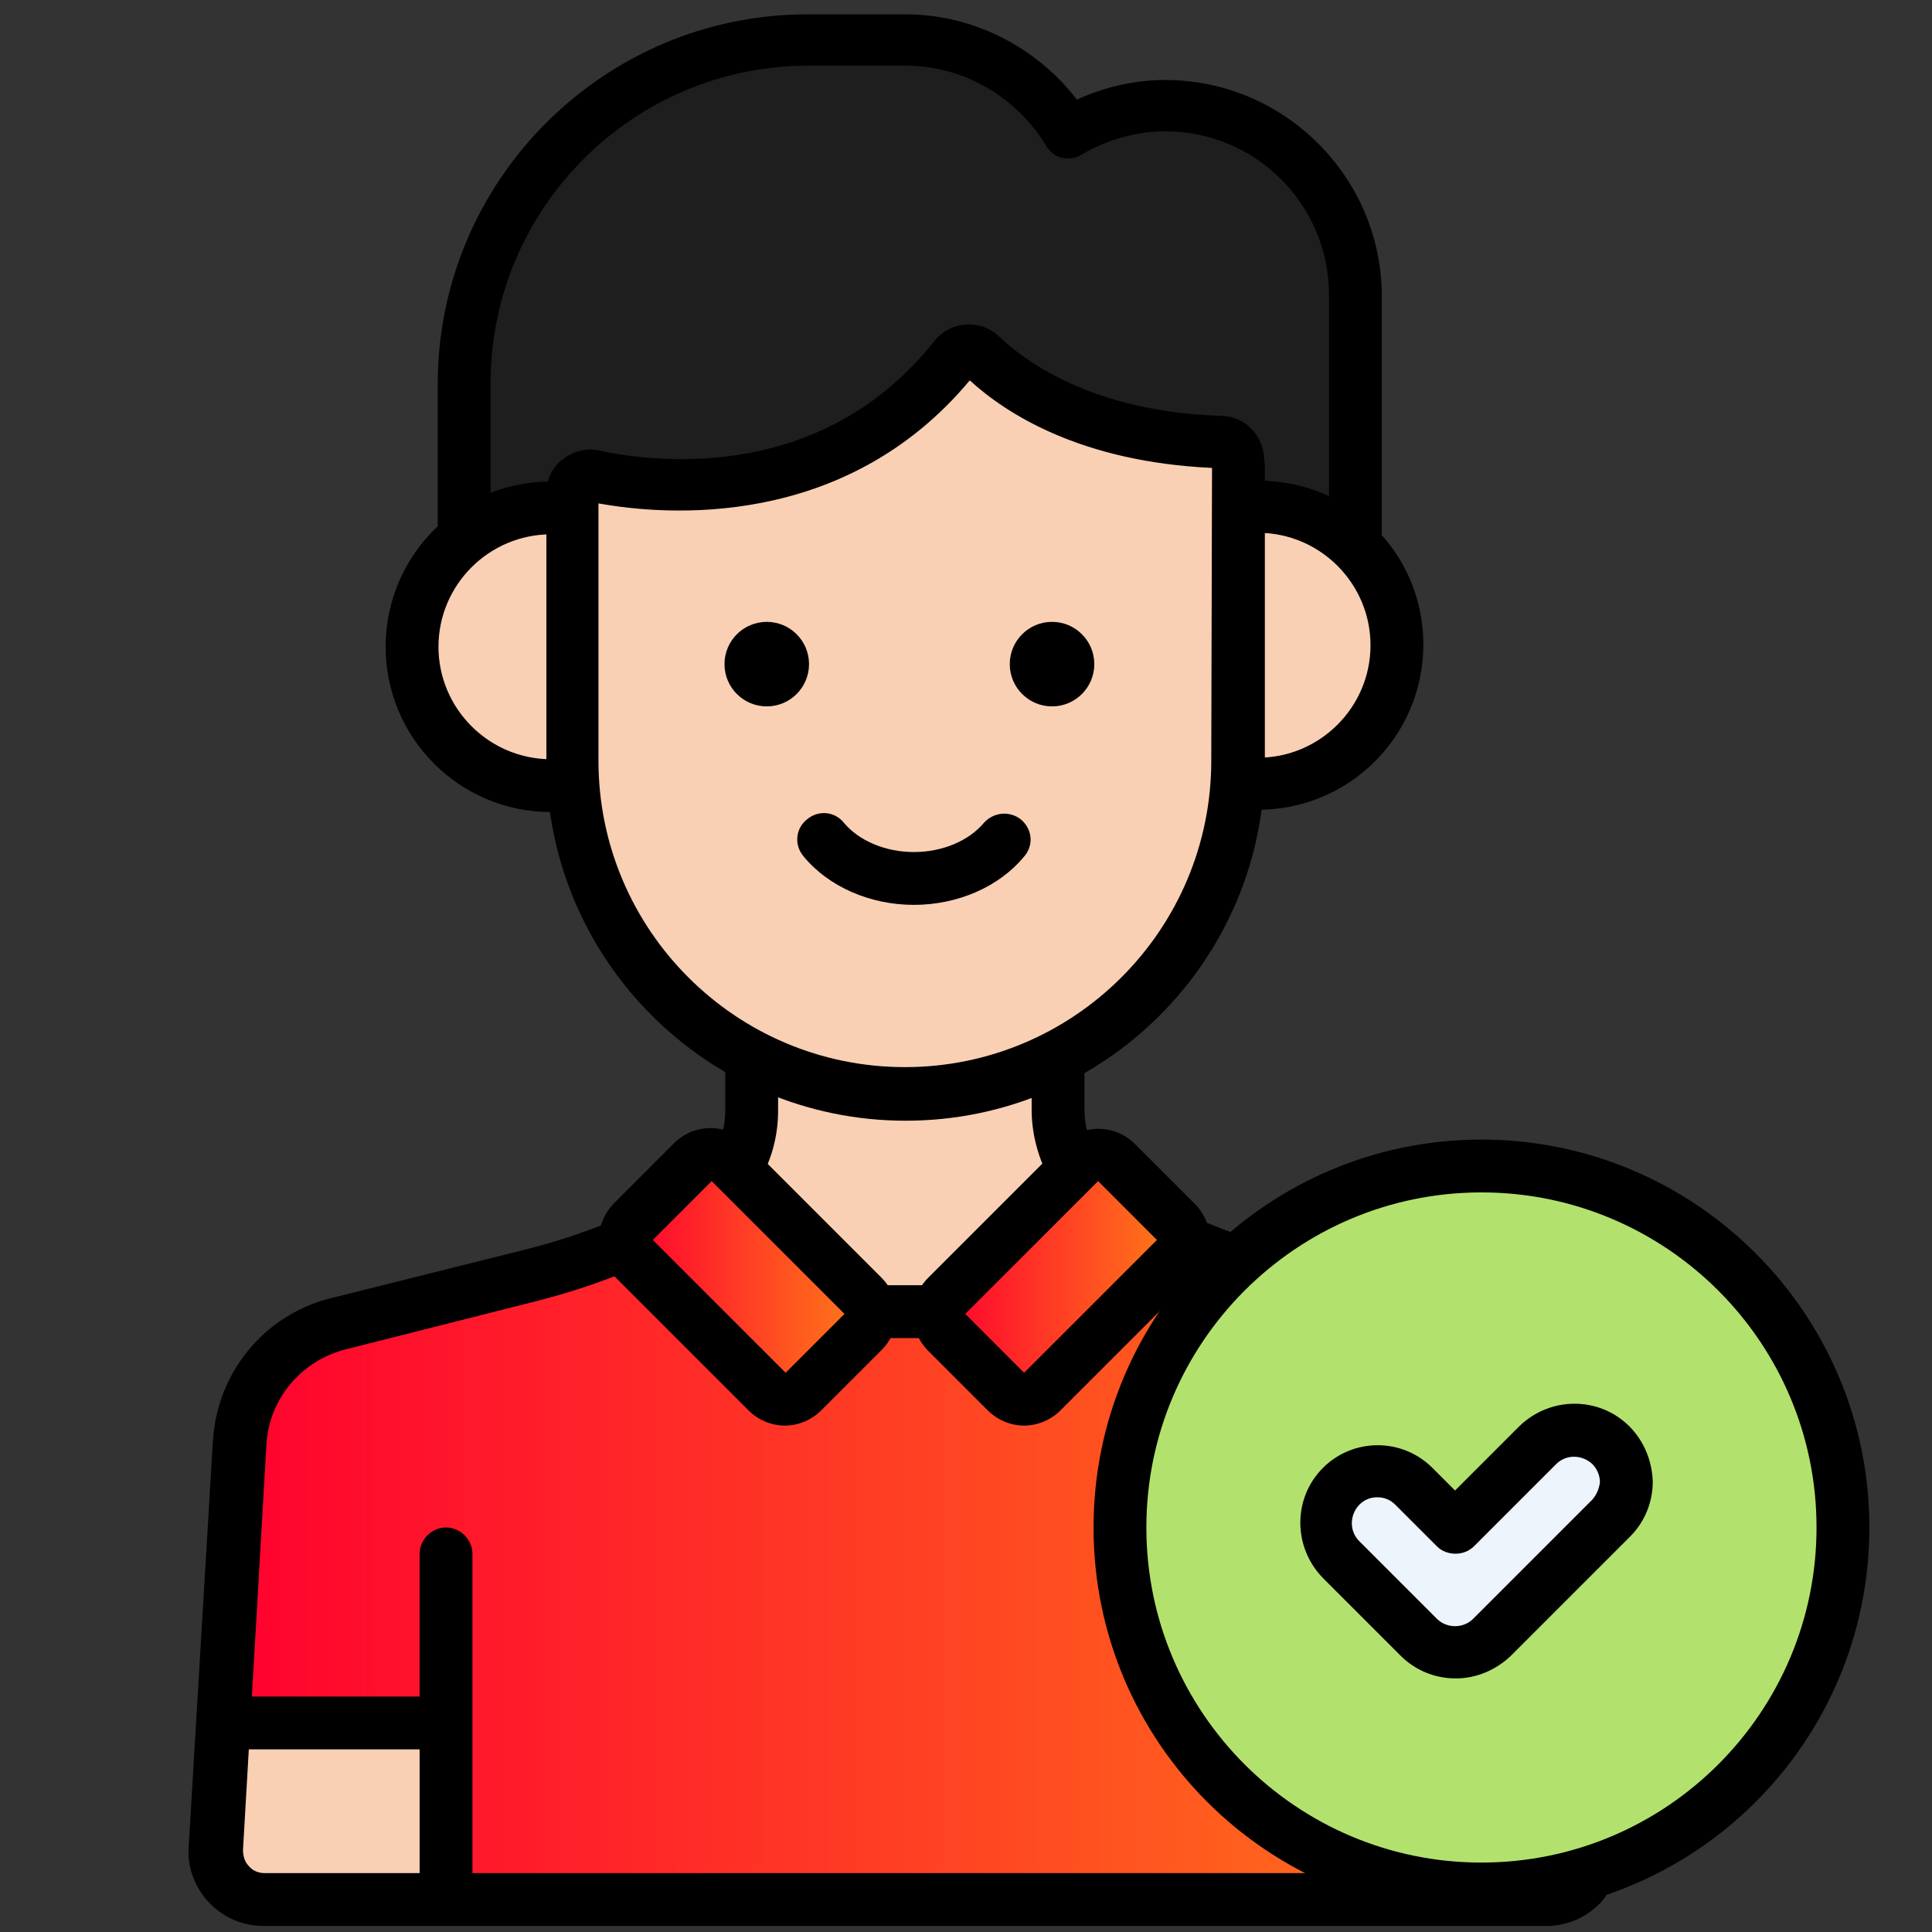
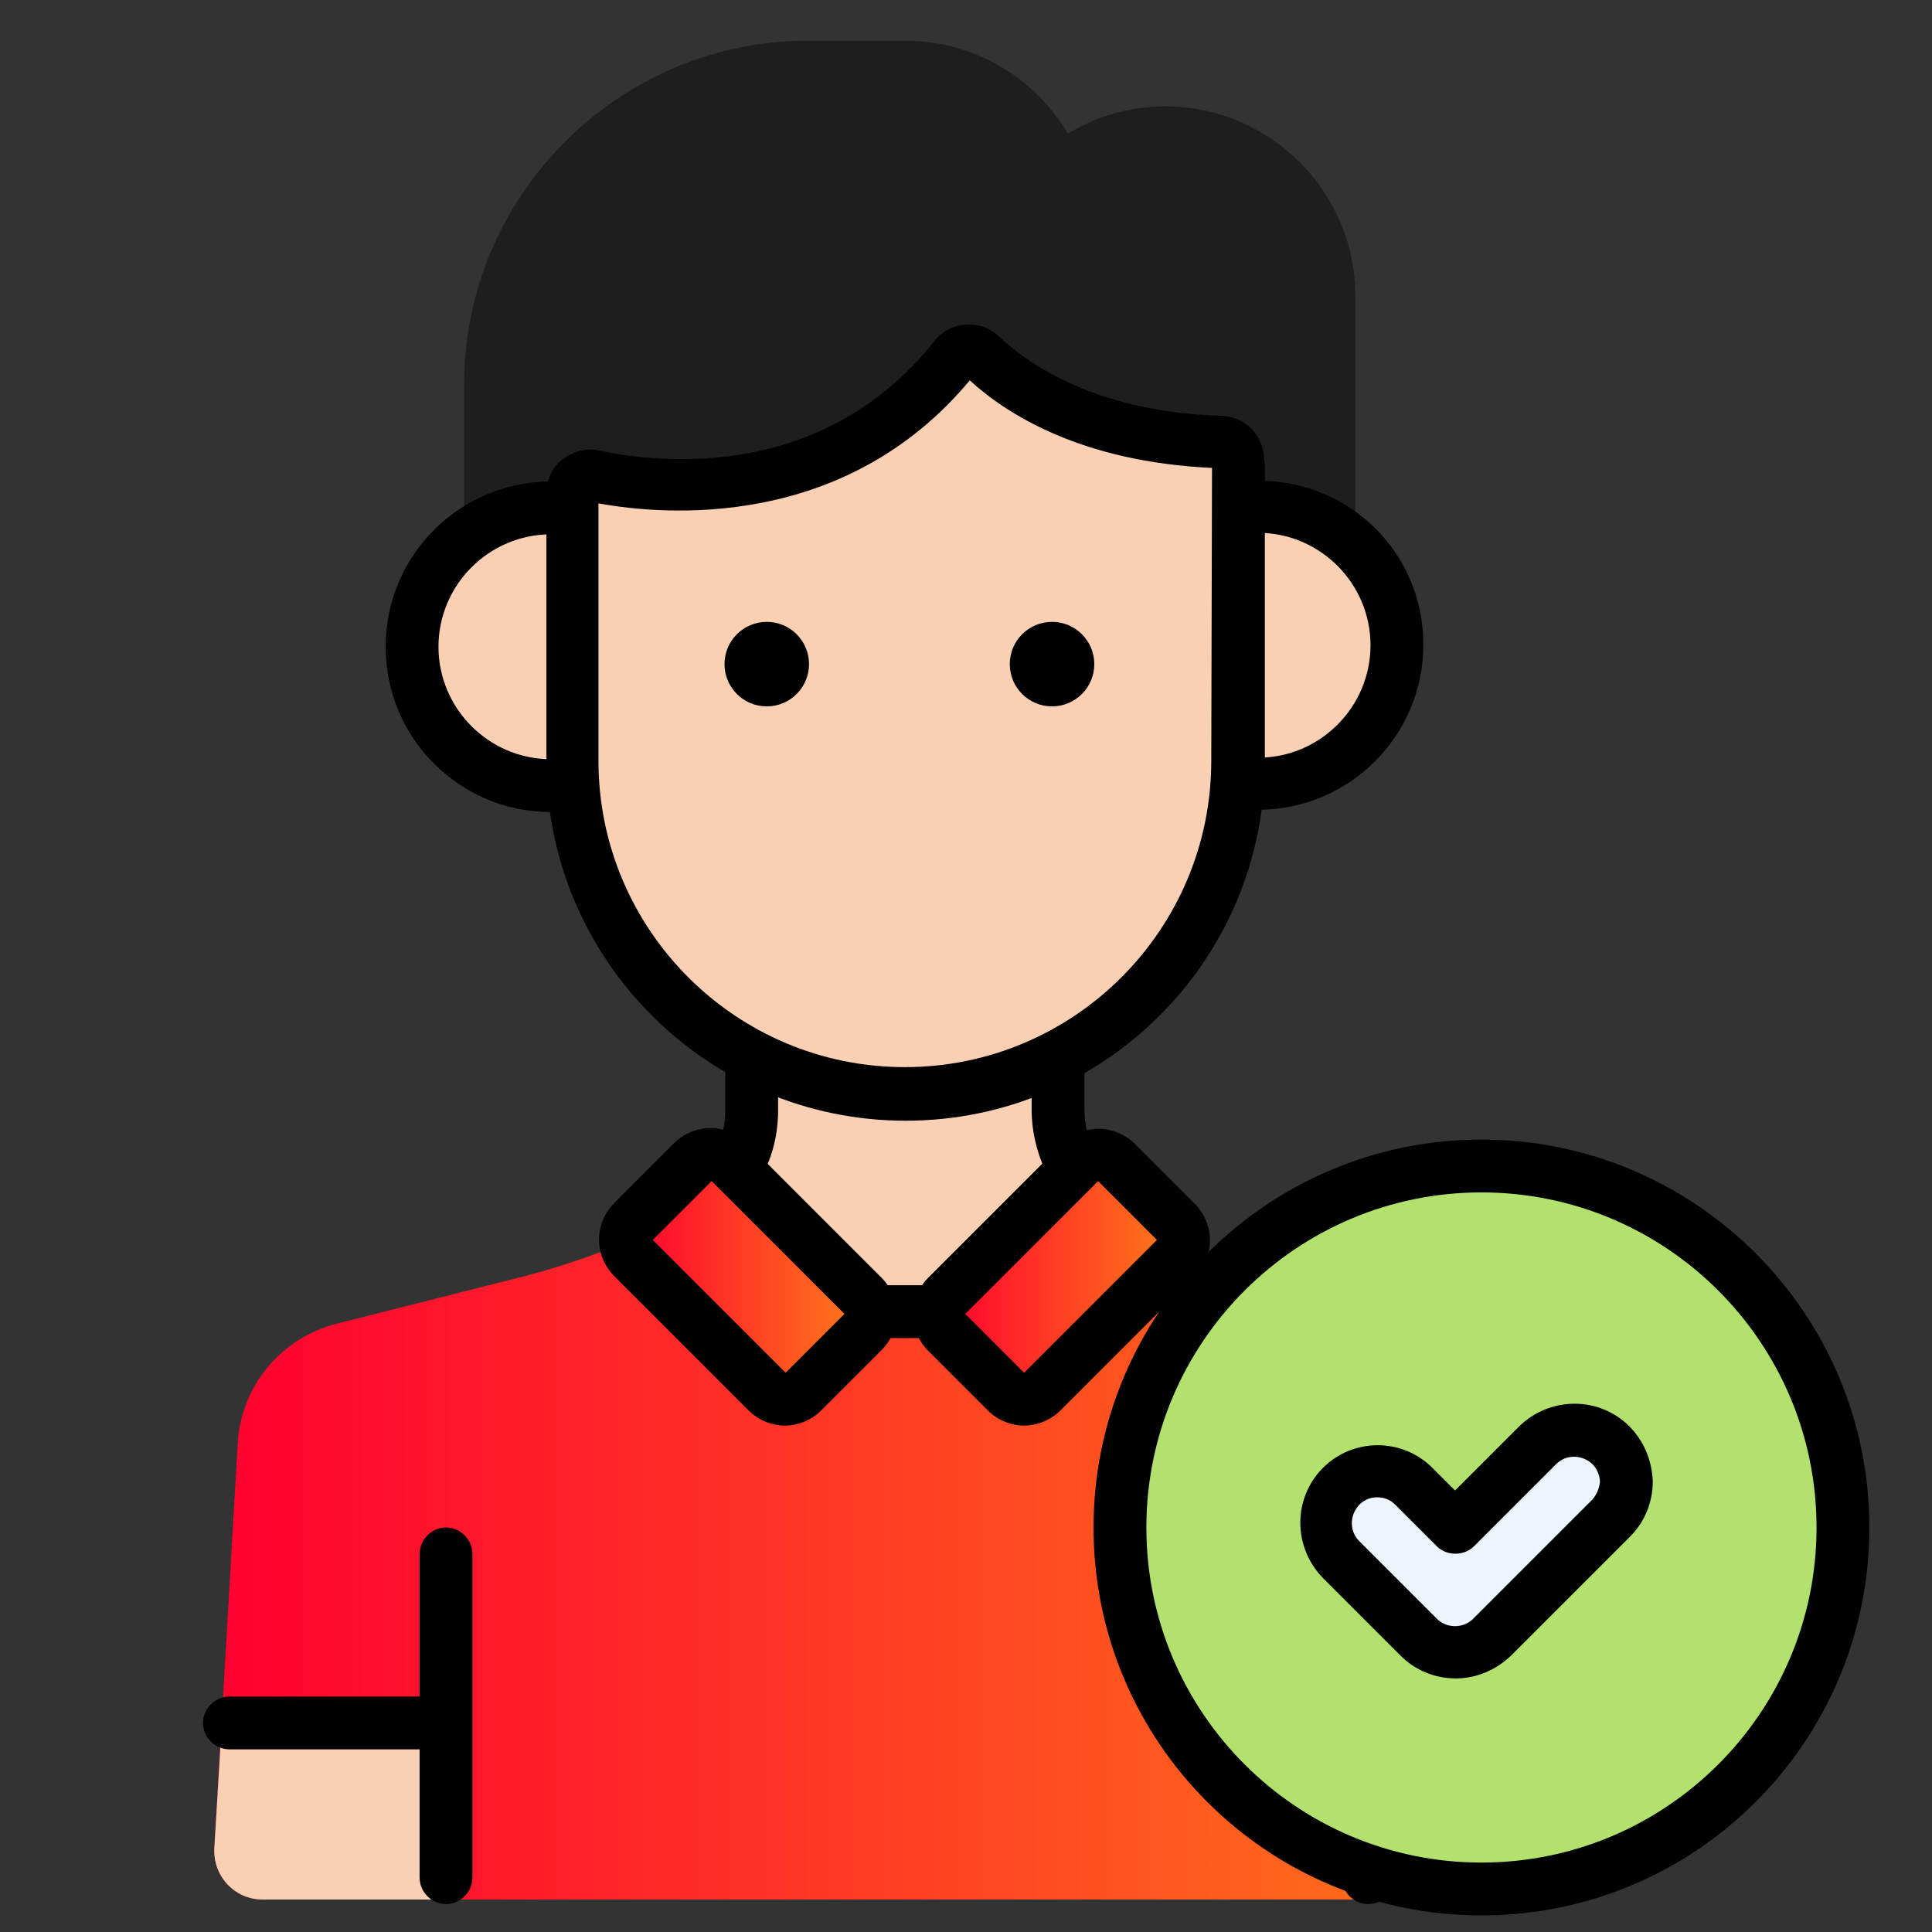
<svg xmlns="http://www.w3.org/2000/svg" version="1.1" id="Layer_1" x="0px" y="0px" viewBox="0 0 256 256" style="enable-background:new 0 0 256 256;" xml:space="preserve">
  <rect x="0" y="0" width="256" height="256" fill="#333333" stroke="none" />
  <style type="text/css">
	.st0{fill:url(#SVGID_1_);}
	.st1{fill:url(#SVGID_00000015327924474538268930000003609522412673779102_);}
	.st2{fill:#F9D0B4;}
	.st3{fill:url(#SVGID_00000011025885379196371060000014506687911221146774_);}
	.st4{fill:#1E1E1E;}
	.st5{fill:#B2E26D;}
	.st6{fill:#EDF4FC;}
	.st7{fill:url(#SVGID_00000159469738257386443140000007569391293649449648_);}
</style>
  <g id="Layer_1_00000141443885664779414620000004738247687836403120_">
</g>
  <g id="Layer_2_00000107574998007507513880000014832937792668470940_">
</g>
  <g id="Layer_3">
</g>
  <g id="Layer_4">
</g>
  <g id="Layer_5">
</g>
  <g id="Layer_6">
</g>
  <g id="Layer_7">
</g>
  <g id="Layer_8">
</g>
  <g id="Layer_9">
</g>
  <g id="Layer_10">
</g>
  <g id="Layer_11">
</g>
  <g id="Layer_12">
</g>
  <g id="Layer_13">
</g>
  <g id="Layer_14">
</g>
  <g id="Layer_15">
</g>
  <g id="Layer_16">
</g>
  <g id="Layer_17">
</g>
  <g id="Layer_18">
</g>
  <g id="Layer_19">
</g>
  <g id="Layer_20">
</g>
  <g id="Layer_21">
</g>
  <g id="Layer_22">
</g>
  <g id="Layer_23">
</g>
  <g id="Layer_24">
</g>
  <g id="Layer_25">
</g>
  <g id="Layer_26">
</g>
  <g id="Layer_27">
</g>
  <g id="Layer_28">
</g>
  <g id="Layer_29">
</g>
  <g id="Layer_30">
</g>
  <g id="Layer_31">
</g>
  <g id="Layer_32">
</g>
  <g id="Layer_33">
</g>
  <g id="Layer_34">
</g>
  <g id="Layer_35">
    <g>
      <g>
        <g>
          <linearGradient id="SVGID_1_" gradientUnits="userSpaceOnUse" x1="82.938" y1="169.224" x2="115.366" y2="169.224">
            <stop offset="0" style="stop-color:#FF002F" />
            <stop offset="1" style="stop-color:#FF7F18" />
          </linearGradient>
          <path class="st0" d="M114.4,171.8L96.6,154c-1.3-1.3-3.4-1.3-4.8,0l-7.9,7.9c-1.3,1.3-1.3,3.4,0,4.8l17.8,17.8      c1.3,1.3,3.4,1.3,4.8,0l7.9-7.9C115.7,175.2,115.7,173.1,114.4,171.8z" />
        </g>
      </g>
      <g>
        <g>
          <linearGradient id="SVGID_00000167396414858742667070000005106088322863089835_" gradientUnits="userSpaceOnUse" x1="124.415" y1="169.225" x2="156.844" y2="169.225">
            <stop offset="0" style="stop-color:#FF002F" />
            <stop offset="1" style="stop-color:#FF7F18" />
          </linearGradient>
          <path style="fill:url(#SVGID_00000167396414858742667070000005106088322863089835_);" d="M155.9,161.9l-7.9-7.9      c-1.3-1.3-3.4-1.3-4.8,0l-17.8,17.8c-1.3,1.3-1.3,3.4,0,4.8l7.9,7.9c1.3,1.3,3.4,1.3,4.8,0l17.8-17.8      C157.2,165.4,157.2,163.3,155.9,161.9z" />
        </g>
      </g>
      <g>
        <g>
          <path class="st2" d="M140.2,147.1v-7.2c-6.1,3.2-13,5-20.3,5c-7.3,0-14.2-1.8-20.3-5v7.2c0,2.8-0.8,5.4-2.1,7.7l16.9,16.9      c0.6,0.6,0.9,1.3,1,2h9.1c0.1-0.7,0.4-1.5,1-2l16.9-16.9C141,152.5,140.2,149.9,140.2,147.1z" />
        </g>
      </g>
      <g>
        <g>
          <linearGradient id="SVGID_00000004529753362863073610000011946634767845950099_" gradientUnits="userSpaceOnUse" x1="28.464" y1="208.139" x2="211.315" y2="208.139">
            <stop offset="0" style="stop-color:#FF002F" />
            <stop offset="1" style="stop-color:#FF7F18" />
          </linearGradient>
          <path style="fill:url(#SVGID_00000004529753362863073610000011946634767845950099_);" d="M208.2,191.3      c-0.4-7.6-5.7-14.1-13.1-15.9l-25.3-6.4c-4.4-1.1-8.7-2.6-12.9-4.4c-0.1,0.8-0.4,1.5-1,2.1l-17.8,17.8c-1.3,1.3-3.4,1.3-4.8,0      l-7.9-7.9c-0.7-0.7-1-1.7-1-2.7h-9.1c0.1,1-0.2,2-1,2.7l-7.9,7.9c-1.3,1.3-3.4,1.3-4.8,0l-17.8-17.8c-0.6-0.6-0.9-1.3-1-2.1      c-4.2,1.8-8.5,3.2-12.9,4.4l-25.3,6.4c-7.4,1.9-12.7,8.3-13.1,15.9l-3.1,53.6c-0.2,3.7,2.7,6.8,6.4,6.8h170      c3.7,0,6.6-3.1,6.4-6.8L208.2,191.3z" />
        </g>
      </g>
      <g>
        <g>
          <path class="st2" d="M164,60.8c0-1.3-1-2.3-2.3-2.3c-18.3-0.5-28-7.8-31.7-11.4c-1-1-2.6-0.9-3.5,0.2      C110.4,67.6,86.6,64.7,78.6,63c-1.5-0.3-2.8,0.8-2.8,2.3c0,0,0,0,0,0v35.5c0,24.3,19.8,44.1,44.1,44.1s44.1-19.8,44.1-44.1V61.5      C164,61.3,164,61.1,164,60.8z" />
        </g>
      </g>
      <g>
        <g>
          <path class="st4" d="M154.4,14.1c-4.7,0-9.1,1.3-12.9,3.6c-4.4-7.4-12.4-12.3-21.6-12.3H107c-25,0-45.5,20.5-45.5,45.5v20.4      c3.2-2.5,7.1-4,11.5-4c1,0,1.9,0.1,2.8,0.2v-2.1c0-1.5,1.4-2.6,2.8-2.3c8,1.7,31.8,4.5,47.9-15.7c0.9-1.1,2.5-1.2,3.5-0.2      c3.7,3.6,13.4,10.9,31.7,11.4c1.3,0,2.3,1.1,2.3,2.3c0,0.2,0,0.5,0,0.7v5.9c0.9-0.1,1.9-0.2,2.8-0.2c5,0,9.5,2,12.8,5.2V39.3      C179.6,25.4,168.3,14.1,154.4,14.1z" />
        </g>
      </g>
      <g>
        <g>
          <path class="st2" d="M166.8,67.2c-1,0-1.9,0.1-2.8,0.2v33.4c0,1,0,2-0.1,3c1,0.2,1.9,0.3,2.9,0.3c10.2,0,18.4-8.2,18.4-18.4      C185.2,75.5,177,67.2,166.8,67.2z" />
        </g>
      </g>
      <g>
        <g>
          <path class="st2" d="M75.8,100.8V67.4c-0.9-0.1-1.9-0.2-2.8-0.2c-10.2,0-18.4,8.2-18.4,18.4S62.8,104,73,104c1,0,2-0.1,2.9-0.3      l0,0C75.8,102.8,75.8,101.8,75.8,100.8z" />
        </g>
      </g>
      <g>
        <g>
          <path class="st2" d="M210.3,228.3h-29v23.4h23.6c3.7,0,6.6-3.1,6.4-6.8L210.3,228.3z" />
        </g>
      </g>
      <g>
        <g>
          <path class="st2" d="M29.4,228.3l-1,16.6c-0.2,3.7,2.7,6.8,6.4,6.8h24.2v-23.4H29.4z" />
        </g>
      </g>
      <g>
        <g>
-           <path d="M135.3,108.6c-1.5-1.2-3.6-1-4.9,0.4c-2,2.4-5.5,3.9-9.3,3.9c-3.8,0-7.3-1.5-9.3-3.9c-1.2-1.5-3.4-1.7-4.9-0.4      c-1.5,1.2-1.7,3.4-0.4,4.9c3.3,4,8.8,6.4,14.6,6.4c5.8,0,11.3-2.4,14.6-6.4C137,112,136.8,109.9,135.3,108.6z" />
-         </g>
+           </g>
      </g>
      <g>
        <g>
          <circle cx="139.4" cy="88" r="5.6" />
        </g>
      </g>
      <g>
        <g>
          <circle cx="101.6" cy="88" r="5.6" />
        </g>
      </g>
      <g>
        <g>
          <path d="M181.3,202.4c-1.9,0-3.5,1.6-3.5,3.5v42.9c0,1.9,1.6,3.5,3.5,3.5s3.5-1.6,3.5-3.5v-42.9      C184.8,204,183.2,202.4,181.3,202.4z" />
        </g>
      </g>
      <g>
        <g>
          <path d="M59.1,202.4c-1.9,0-3.5,1.6-3.5,3.5v42.9c0,1.9,1.6,3.5,3.5,3.5s3.5-1.6,3.5-3.5v-42.9C62.6,204,61,202.4,59.1,202.4z" />
        </g>
      </g>
      <g>
        <g>
          <g>
            <path d="M116.8,169.3l-17.8-17.8c-2.7-2.7-7-2.7-9.7,0l-7.9,7.9c-2.7,2.7-2.7,7,0,9.7l17.8,17.8c1.3,1.3,3.1,2,4.8,2       c1.7,0,3.5-0.7,4.8-2l7.9-7.9C119.5,176.3,119.5,172,116.8,169.3z M104.1,181.9l-17.6-17.6l7.8-7.8l17.6,17.6L104.1,181.9z" />
          </g>
        </g>
      </g>
      <g>
        <g>
          <g>
            <path d="M158.3,159.5l-7.9-7.9c-2.7-2.7-7-2.7-9.7,0L123,169.3c-2.7,2.7-2.7,7,0,9.7l7.9,7.9c1.3,1.3,3.1,2,4.8,2       s3.5-0.7,4.8-2l17.8-17.8C161,166.5,161,162.2,158.3,159.5z M135.7,181.9l-7.8-7.8l17.6-17.6l7.8,7.8L135.7,181.9z" />
          </g>
        </g>
      </g>
      <g>
        <g>
          <path d="M145.1,152.6c-0.9-1.7-1.4-3.6-1.4-5.5v-6.4c0-1.9-1.6-3.5-3.5-3.5s-3.5,1.6-3.5,3.5v6.4c0,3,0.8,6.1,2.2,8.8      c0.6,1.2,1.8,1.8,3.1,1.8c0.6,0,1.1-0.1,1.6-0.4C145.3,156.4,146,154.3,145.1,152.6z" />
        </g>
      </g>
      <g>
        <g>
          <path d="M123.4,170.3h-7.5c-1.9,0-3.5,1.6-3.5,3.5s1.6,3.5,3.5,3.5h7.5c1.9,0,3.5-1.6,3.5-3.5S125.3,170.3,123.4,170.3z" />
        </g>
      </g>
      <g>
        <g>
          <path d="M99.6,137.6c-1.9,0-3.5,1.6-3.5,3.5v6.1c0,1.9-0.5,3.8-1.3,5.4c-0.9,1.7-0.2,3.8,1.5,4.7c0.5,0.3,1.1,0.4,1.6,0.4      c1.2,0,2.5-0.7,3.1-1.9c1.4-2.7,2.1-5.6,2.1-8.6V141C103,139.1,101.5,137.6,99.6,137.6z" />
        </g>
      </g>
      <g>
        <g>
-           <path d="M214.8,244.7l-3.1-53.6c-0.5-9.2-6.8-16.8-15.7-19.1l-25.3-6.4c-3.8-1-7.6-2.2-11.3-3.8c-1.8-0.7-3.8,0.1-4.5,1.9      c-0.7,1.8,0.1,3.8,1.9,4.5c4,1.7,8.2,3,12.3,4.1l25.3,6.4c5.9,1.5,10.2,6.6,10.5,12.8l3.1,53.6c0,0.8-0.2,1.6-0.8,2.2      c-0.6,0.6-1.3,0.9-2.1,0.9h-170c-0.8,0-1.6-0.3-2.1-0.9c-0.6-0.6-0.8-1.4-0.8-2.2l3.1-53.6c0.3-6.1,4.6-11.2,10.5-12.7l25.3-6.4      c4.3-1.1,8.6-2.5,12.8-4.3c1.8-0.7,2.6-2.8,1.9-4.5c-0.7-1.8-2.8-2.6-4.5-1.9c-3.8,1.6-7.8,2.9-11.8,3.9L43.9,172      c-8.9,2.2-15.2,9.9-15.7,19.1L25,244.7c-0.2,2.7,0.8,5.4,2.7,7.4c1.9,2,4.5,3.1,7.2,3.1h170c2.7,0,5.3-1.1,7.2-3.1      C213.9,250.1,214.9,247.4,214.8,244.7z" />
-         </g>
+           </g>
      </g>
      <g>
        <g>
          <g>
            <path d="M167.5,60.8c-0.1-3.1-2.5-5.6-5.6-5.7c-17.4-0.5-26.3-7.5-29.4-10.4c-1.2-1.2-2.8-1.8-4.5-1.7       c-1.6,0.1-3.2,0.9-4.2,2.2c-14.6,18.4-36,16.3-44.4,14.5c-1.7-0.4-3.5,0.1-4.9,1.2c-1.4,1.1-2.1,2.7-2.1,4.5v35.5       c0,26.2,21.3,47.6,47.6,47.6s47.6-21.3,47.6-47.6V61.5L167.5,60.8z M160.5,100.8c0,22.4-18.2,40.6-40.6,40.6       s-40.6-18.2-40.6-40.6V66.7c8.8,1.6,32.6,3.6,49.2-16.3c4.8,4.4,14.7,10.8,32.1,11.6L160.5,100.8L160.5,100.8z" />
          </g>
        </g>
      </g>
      <g>
        <g>
-           <path d="M154.4,10.6c-4,0-8,0.9-11.7,2.6c-5.4-7-13.8-11.3-22.7-11.3H107c-27,0-49,22-49,49v19.5c0,1.9,1.6,3.5,3.5,3.5      s3.5-1.6,3.5-3.5V50.8c0-23.2,18.9-42.1,42.1-42.1h12.9c7.6,0,14.7,4.1,18.6,10.6c0.5,0.8,1.2,1.4,2.1,1.6      c0.9,0.2,1.8,0.1,2.6-0.4c3.4-2,7.2-3.1,11.1-3.1c12,0,21.7,9.7,21.7,21.7v32.3c0,1.9,1.6,3.5,3.5,3.5s3.5-1.6,3.5-3.5V39.3      C183.1,23.5,170.2,10.6,154.4,10.6z" />
-         </g>
+           </g>
      </g>
      <g>
        <g>
          <path d="M166.8,63.7c-0.6,0-1.2,0-1.8,0.1c-1.9,0.2-3.3,1.8-3.2,3.7c0.2,1.9,1.8,3.3,3.7,3.2c0.4,0,0.8-0.1,1.2-0.1      c8.2,0,14.9,6.7,14.9,14.9c0,8.2-6.7,14.9-14.9,14.9c-0.5,0-0.9,0-1.4-0.1c-1.9-0.2-3.6,1.2-3.8,3.1c-0.2,1.9,1.2,3.6,3.1,3.8      c0.7,0.1,1.4,0.1,2.1,0.1c12.1,0,21.9-9.8,21.9-21.9S178.9,63.7,166.8,63.7z" />
        </g>
      </g>
      <g>
        <g>
          <path d="M74.1,100.5c-0.4,0-0.8,0.1-1.1,0.1c-8.2,0-14.9-6.7-14.9-14.9c0-8.2,6.7-14.9,14.9-14.9c0.4,0,0.8,0,1.2,0      c1.9,0.2,3.6-1.3,3.7-3.2c0.2-1.9-1.3-3.6-3.2-3.7c-0.6,0-1.1-0.1-1.7-0.1c-12.1,0-21.9,9.8-21.9,21.9s9.8,21.9,21.9,21.9      c0.6,0,1.2,0,1.8-0.1c1.9-0.2,3.3-1.9,3.1-3.8C77.7,101.8,76,100.4,74.1,100.5z" />
        </g>
      </g>
      <g>
        <g>
          <path d="M208.9,224.8h-26.4c-1.9,0-3.5,1.6-3.5,3.5s1.6,3.5,3.5,3.5h26.4c1.9,0,3.5-1.6,3.5-3.5S210.8,224.8,208.9,224.8z" />
        </g>
      </g>
      <g>
        <g>
          <path d="M57.8,224.8H30.4c-1.9,0-3.5,1.6-3.5,3.5s1.6,3.5,3.5,3.5h27.4c1.9,0,3.5-1.6,3.5-3.5S59.7,224.8,57.8,224.8z" />
        </g>
      </g>
      <g>
        <g>
          <circle class="st5" cx="196.3" cy="202.4" r="47.9" />
        </g>
      </g>
      <g>
        <g>
          <g>
            <path d="M196.3,151c-28.3,0-51.4,23-51.4,51.4s23,51.4,51.4,51.4s51.4-23,51.4-51.4S224.6,151,196.3,151z M196.3,246.8       c-24.5,0-44.4-19.9-44.4-44.4c0-24.5,19.9-44.4,44.4-44.4s44.4,19.9,44.4,44.4C240.7,226.9,220.8,246.8,196.3,246.8z" />
          </g>
        </g>
      </g>
      <g>
        <g>
          <path class="st6" d="M213.4,191.5c-2.7-2.7-7-2.7-9.7,0l-10.9,10.9l-5.5-5.5c-2.7-2.7-7-2.7-9.7,0c-2.7,2.7-2.7,7,0,9.7      l10.3,10.3c1.3,1.3,3.1,2,4.8,2s3.5-0.7,4.8-2l15.8-15.8C216.1,198.4,216.1,194.1,213.4,191.5z" />
        </g>
      </g>
      <g>
        <g>
          <g>
            <g>
              <path d="M215.9,189c-4-4-10.5-4-14.6,0l-8.5,8.5l-3-3c-4-4-10.5-4-14.5,0c-4,4-4,10.5,0,14.6l10.3,10.3c1.9,1.9,4.5,3,7.3,3        c2.7,0,5.3-1.1,7.3-3l15.8-15.8c1.9-1.9,3-4.5,3-7.3C218.9,193.5,217.8,190.9,215.9,189z M211,198.7l-15.8,15.8        c-1.3,1.3-3.5,1.3-4.8,0l-10.3-10.3c-1.3-1.3-1.3-3.4,0-4.8c0.7-0.7,1.5-1,2.4-1s1.7,0.3,2.4,1l5.5,5.5c1.3,1.3,3.6,1.3,4.9,0        l10.9-10.9c1.3-1.3,3.4-1.3,4.8,0c0.6,0.6,1,1.5,1,2.4C211.9,197.2,211.6,198,211,198.7z" />
            </g>
          </g>
        </g>
      </g>
    </g>
  </g>
  <g id="Layer_36">
</g>
  <g id="Layer_37">
</g>
  <g id="Layer_38">
</g>
  <g id="Layer_39">
</g>
  <g id="Layer_40">
</g>
  <g id="Layer_41">
</g>
  <g id="Layer_42">
</g>
  <g id="Layer_43">
</g>
  <g id="Layer_44">
</g>
  <g id="Layer_45">
</g>
  <g id="Layer_46">
</g>
  <g id="Layer_47">
</g>
  <g id="Layer_48">
</g>
  <g id="Layer_49">
</g>
  <g id="Layer_50">
</g>
  <g id="Layer_51">
</g>
  <g id="Layer_52">
</g>
  <g id="Layer_53">
</g>
  <g id="Layer_54">
</g>
  <g id="Layer_55">
</g>
  <g id="Layer_56">
</g>
  <g id="Layer_57">
</g>
  <g id="Layer_58">
</g>
  <g id="Layer_59">
</g>
  <g id="Layer_60">
</g>
  <g id="Layer_61">
</g>
  <g id="Layer_62">
</g>
  <g id="Layer_63">
</g>
  <g id="Layer_64">
</g>
  <g id="Layer_65">
</g>
  <g id="Layer_66">
</g>
  <g id="Layer_67">
</g>
  <g id="Layer_68">
</g>
  <g id="Layer_69">
</g>
  <g id="Layer_70">
</g>
  <g id="Layer_71">
</g>
  <g id="Layer_72">
</g>
  <g id="Layer_73">
</g>
  <g id="Layer_74">
</g>
  <g id="Layer_75">
</g>
  <g id="Layer_76">
</g>
  <g id="Layer_77">
</g>
  <g id="Layer_78">
</g>
  <g id="Layer_79">
</g>
  <g id="Layer_80">
</g>
  <g id="Layer_81">
</g>
  <g id="Layer_82">
</g>
  <g id="Layer_83">
</g>
  <g id="Layer_84">
</g>
  <g id="Layer_85">
</g>
  <g id="Layer_86">
</g>
  <g id="Layer_87">
</g>
  <g id="Layer_88">
</g>
  <g id="Layer_89">
</g>
  <g id="Layer_90">
</g>
  <linearGradient id="SVGID_00000056412552607533258960000009817586499634282889_" gradientUnits="userSpaceOnUse" x1="515.407" y1="63.476" x2="717.194" y2="63.476">
    <stop offset="0" style="stop-color:#FF002F" />
    <stop offset="1" style="stop-color:#FF7F18" />
  </linearGradient>
  <path style="fill:url(#SVGID_00000056412552607533258960000009817586499634282889_);" d="M609-1.5c-12.2,0-22.6,0.2-31,0.6l-0.5,0  c-2.5,0.1-6.6,0.3-11.6,1.6c-18,4.6-31.7,14.5-40.9,29.6c-10,16.5-12.2,34.1-6.6,52.3c8.7,27.9,33.1,46,62.2,46c1.2,0,2.5,0,3.7-0.1  c12-0.6,21-4.4,24.3-5.9c9.1-4.4,15.9-10.6,20.6-16.3c-2.7,0-5.5,0-8.2,0c-15.7,0-29.6-0.3-41.3-0.8c-4.1-0.2-12.6-0.5-21.2-5.9  c-6.4-3.9-11.5-9.7-15.3-17.2c-7.5-14.9-6-30.3,4.4-44.5c2.5-3.4,6.7-8.1,12.3-10.9c6.7-3.4,14.5-5,23.8-5l0.5,0  c15.8,0.1,32.5,0.1,51.2,0.1c18.1,0,35.6,0,50.4-0.1c14.1,0,26.9-9.7,31.4-23l-68.4,0C634.8-1.4,621-1.5,609-1.5z" />
</svg>